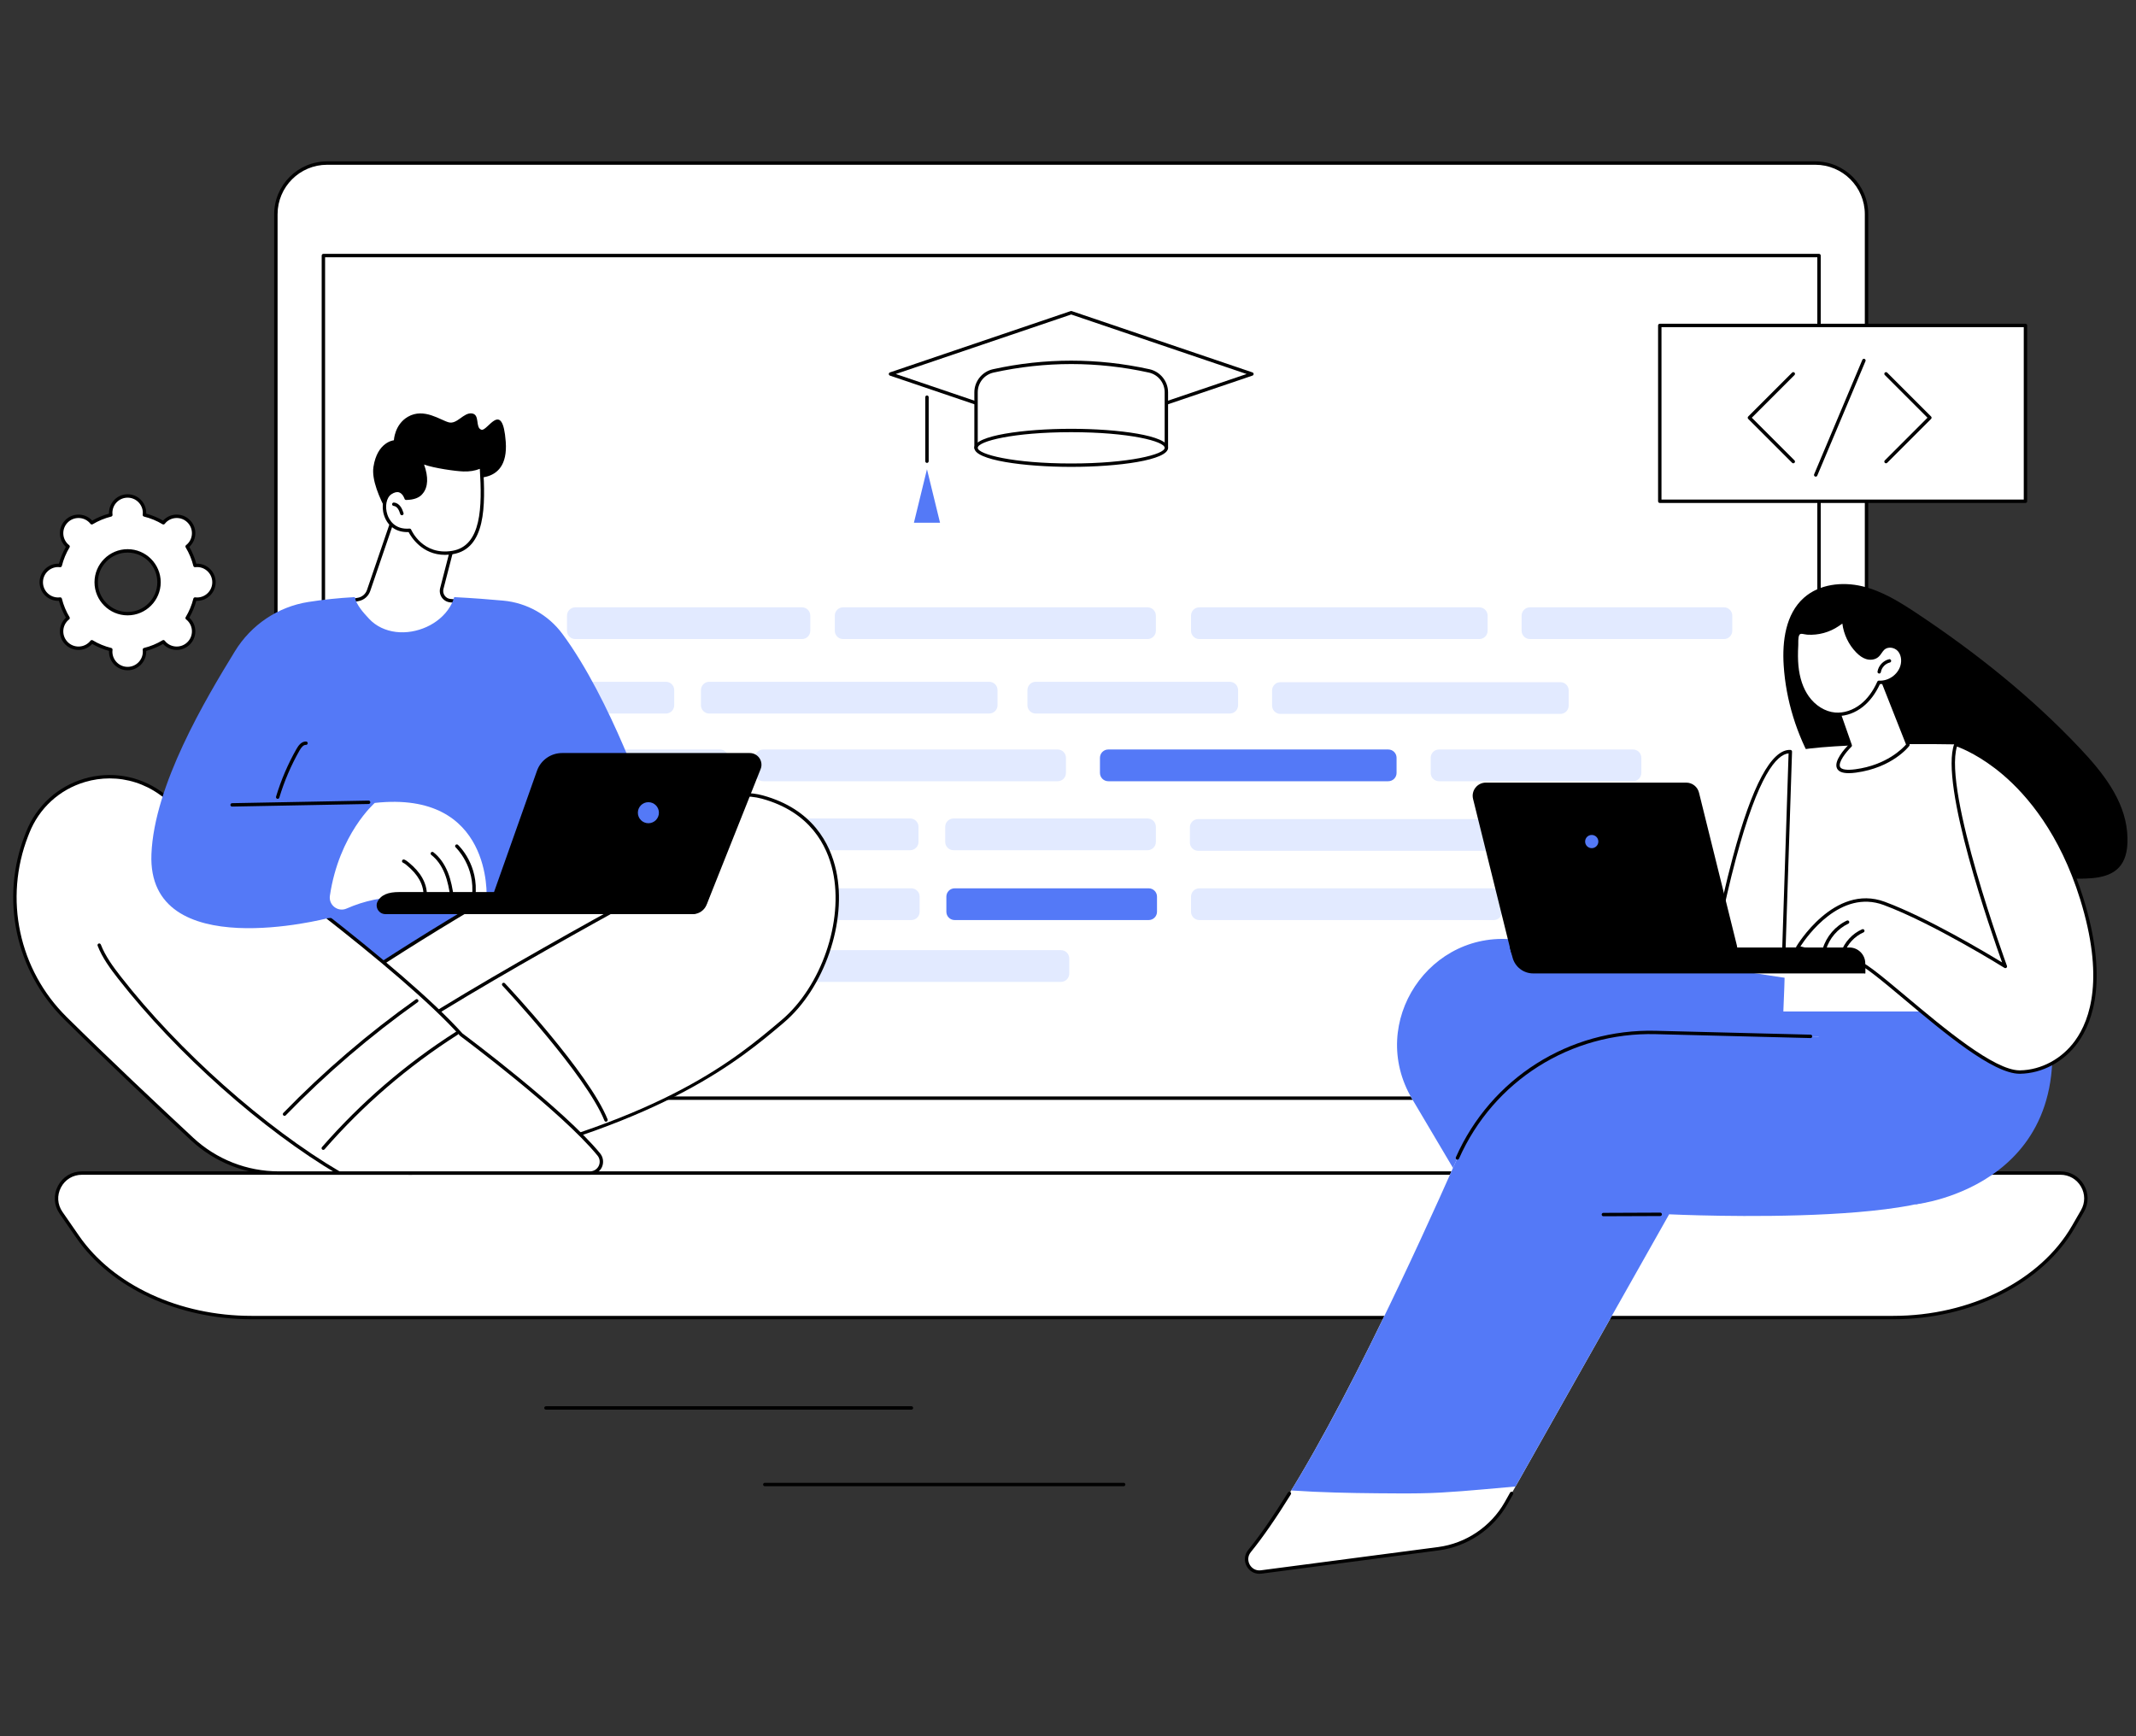
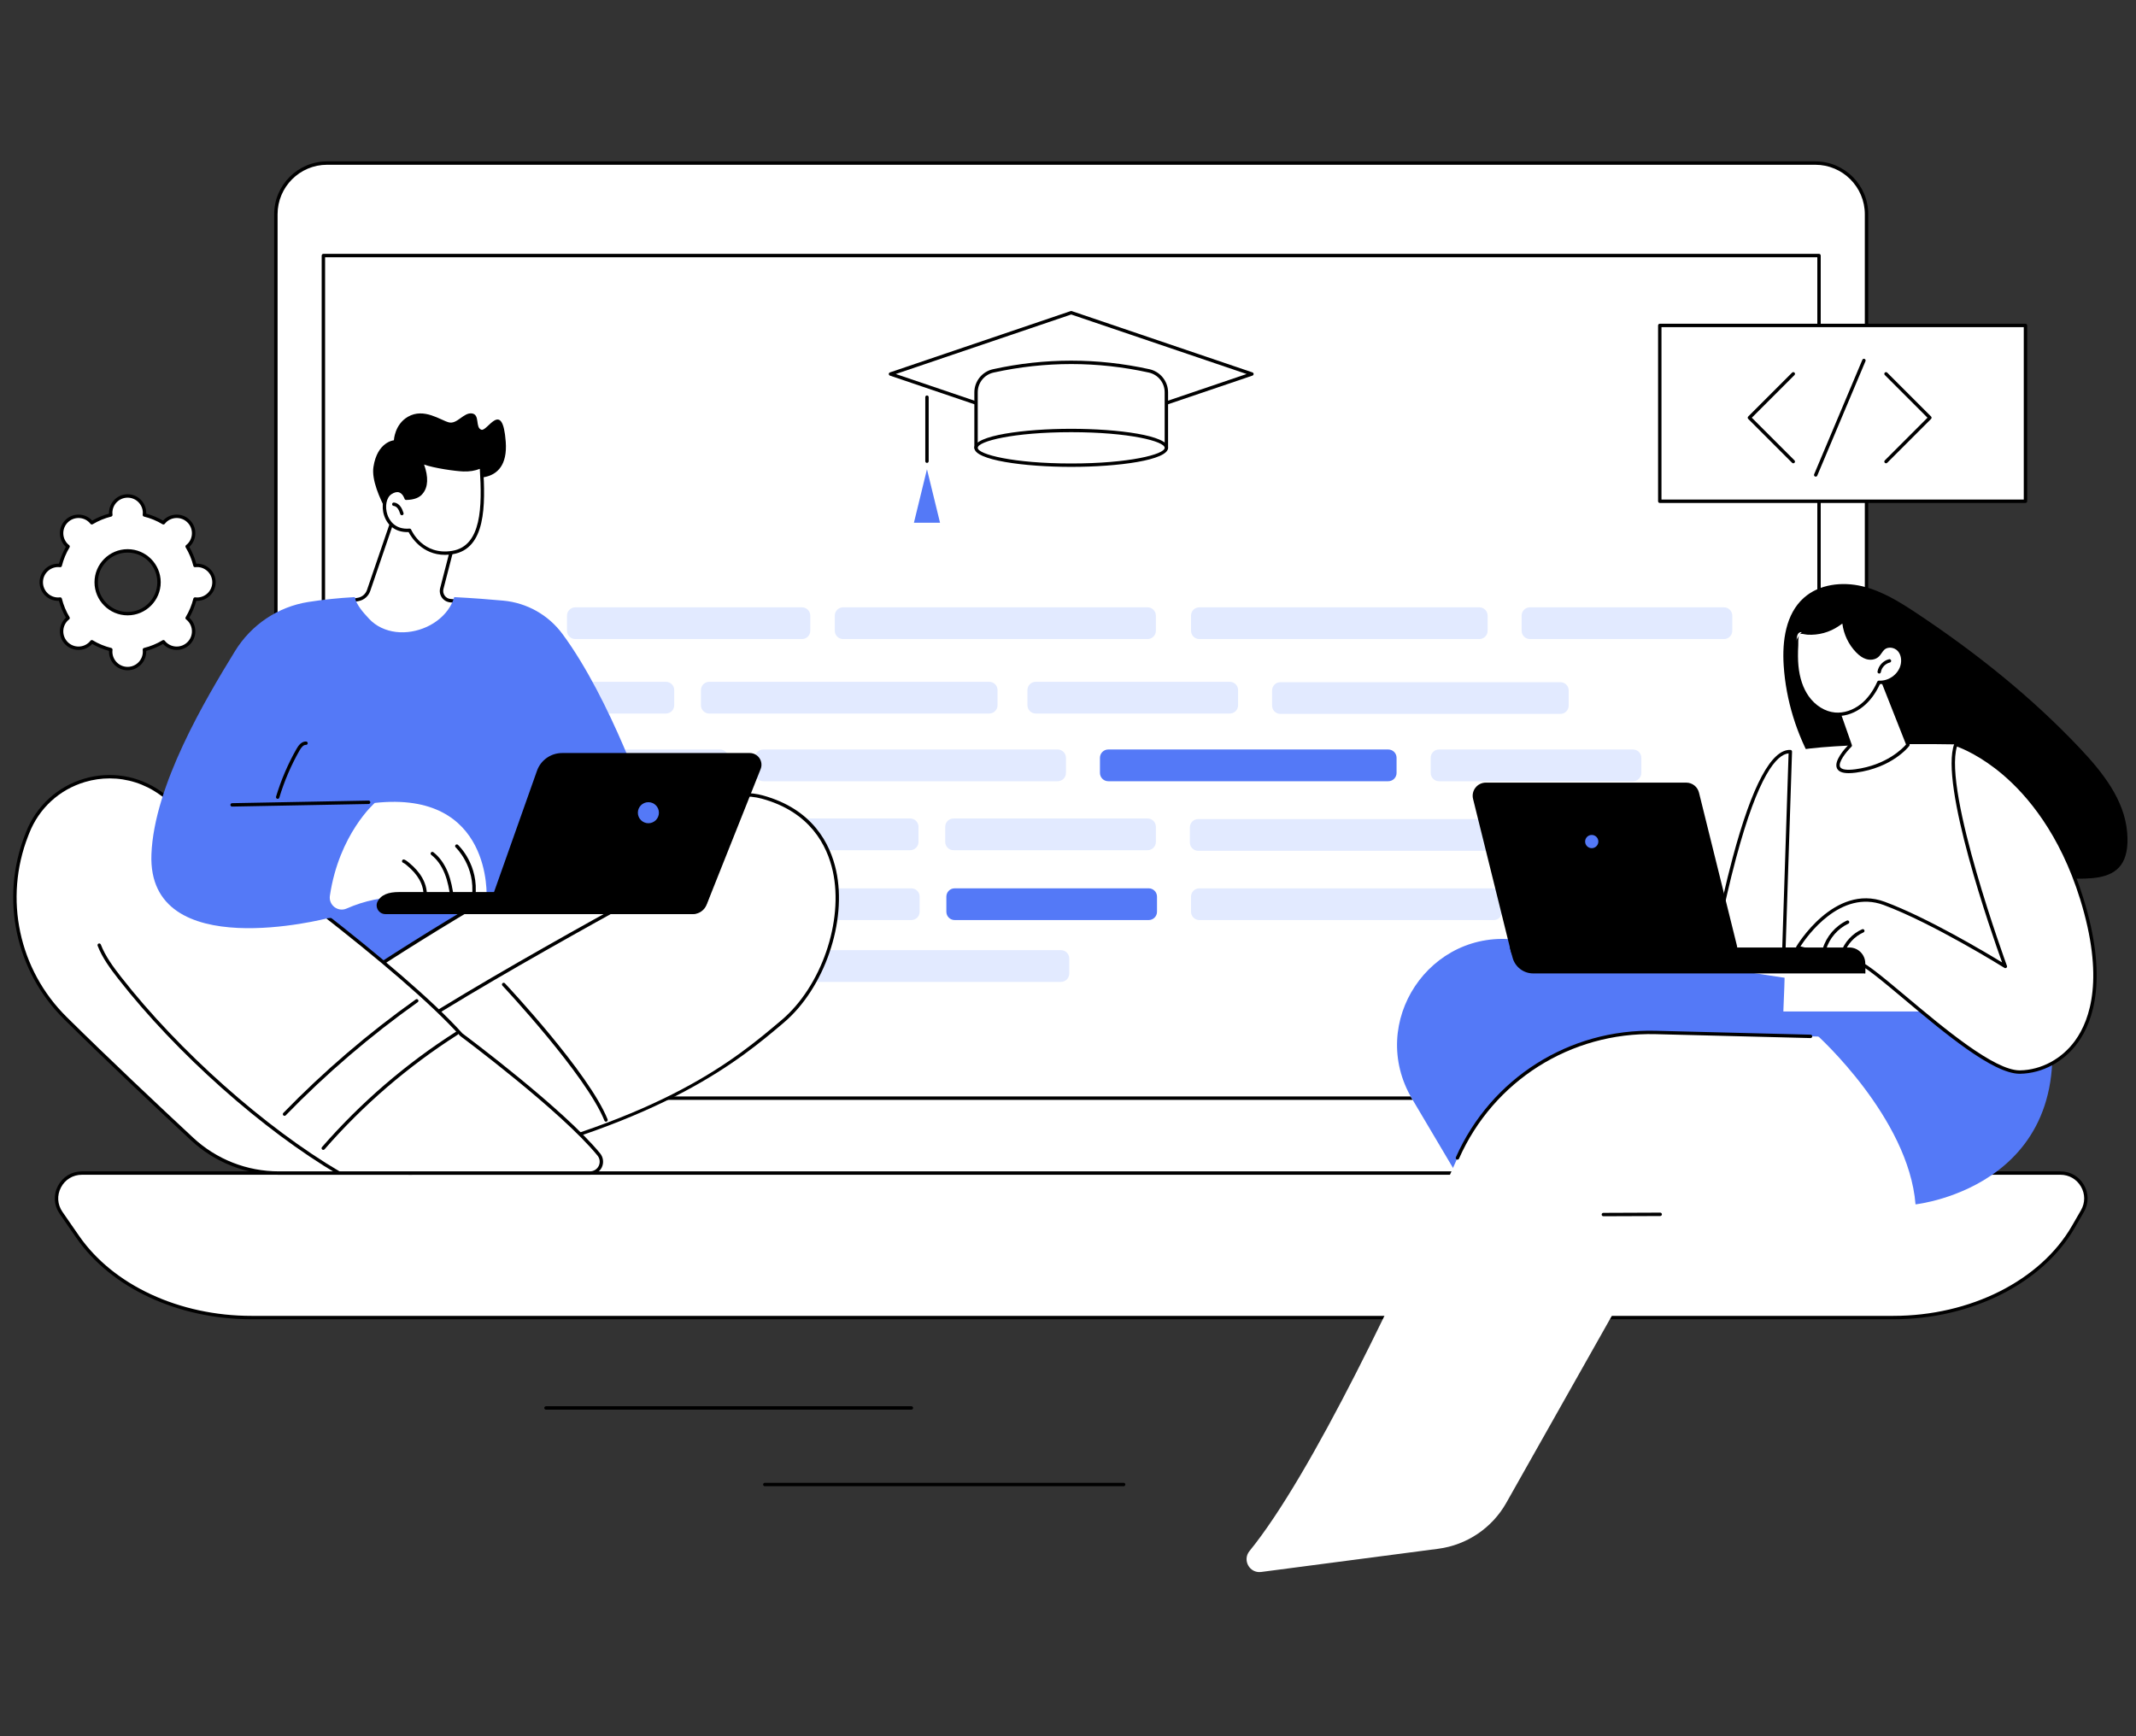
<svg xmlns="http://www.w3.org/2000/svg" width="631" zoomAndPan="magnify" viewBox="0 0 473.25 384.75" height="513" preserveAspectRatio="xMidYMid meet" version="1.2">
  <rect x="0" y="0" width="473.25" height="384.75" fill="#333333" stroke="none" />
  <defs>
    <clipPath id="c8d96a4e95">
      <path d="M 60 35.734 L 414 35.734 L 414 265 L 60 265 Z M 60 35.734 " />
    </clipPath>
    <clipPath id="d39a7544ac">
      <path d="M 276 228 L 437 228 L 437 348.738 L 276 348.738 Z M 276 228 " />
    </clipPath>
    <clipPath id="a36342e8a6">
-       <path d="M 275 330 L 336 330 L 336 348.738 L 275 348.738 Z M 275 330 " />
-     </clipPath>
+       </clipPath>
  </defs>
  <g id="855810817f">
    <path style=" stroke:none;fill-rule:nonzero;fill:#ffffff;fill-opacity:1;" d="M 413.547 263.816 L 61.125 263.816 L 61.125 47.473 C 61.125 41.211 66.199 36.133 72.465 36.133 L 402.203 36.133 C 408.469 36.133 413.547 41.211 413.547 47.473 L 413.547 263.816 " />
    <g clip-rule="nonzero" clip-path="url(#c8d96a4e95)">
      <path style=" stroke:none;fill-rule:nonzero;fill:#000000;fill-opacity:1;" d="M 61.5 263.441 L 413.168 263.441 L 413.168 47.473 C 413.168 41.426 408.25 36.508 402.203 36.508 L 72.465 36.508 C 66.418 36.508 61.5 41.426 61.5 47.473 Z M 413.547 264.191 L 61.125 264.191 C 60.914 264.191 60.746 264.023 60.746 263.816 L 60.746 47.473 C 60.746 41.012 66.004 35.758 72.465 35.758 L 402.203 35.758 C 408.668 35.758 413.926 41.012 413.926 47.473 L 413.926 263.816 C 413.926 264.023 413.754 264.191 413.547 264.191 " />
    </g>
    <path style=" stroke:none;fill-rule:nonzero;fill:#000000;fill-opacity:1;" d="M 72.027 242.949 L 402.645 242.949 L 402.645 57 L 72.027 57 Z M 403.02 243.699 L 71.648 243.699 C 71.441 243.699 71.273 243.531 71.273 243.324 L 71.273 56.625 C 71.273 56.418 71.441 56.25 71.648 56.25 L 403.02 56.25 C 403.23 56.25 403.398 56.418 403.398 56.625 L 403.398 243.324 C 403.398 243.531 403.23 243.699 403.02 243.699 " />
    <path style=" stroke:none;fill-rule:nonzero;fill:#ffffff;fill-opacity:1;" d="M 419.465 291.945 L 55.719 291.945 C 39.629 291.945 24.836 285.07 17.203 274.039 L 13.531 268.73 C 10.953 265.008 13.625 259.926 18.16 259.926 L 456.512 259.926 C 460.84 259.926 463.547 264.598 461.387 268.34 L 459.375 271.836 C 452.316 284.07 436.691 291.945 419.465 291.945 " />
    <path style=" stroke:none;fill-rule:nonzero;fill:#000000;fill-opacity:1;" d="M 18.16 260.301 C 16.168 260.301 14.43 261.352 13.508 263.113 C 12.586 264.867 12.711 266.887 13.84 268.52 L 17.512 273.824 C 25.086 284.77 39.727 291.566 55.719 291.566 L 419.465 291.566 C 436.531 291.566 452.066 283.75 459.047 271.645 L 461.062 268.152 C 462.008 266.516 462.004 264.559 461.059 262.926 C 460.113 261.281 458.41 260.301 456.512 260.301 Z M 419.465 292.32 L 55.719 292.32 C 39.484 292.32 24.605 285.398 16.895 274.254 L 13.219 268.945 C 11.93 267.082 11.789 264.77 12.84 262.762 C 13.895 260.75 15.883 259.547 18.16 259.547 L 456.512 259.547 C 458.684 259.547 460.629 260.668 461.711 262.547 C 462.793 264.422 462.797 266.656 461.715 268.531 L 459.699 272.023 C 452.59 284.355 436.793 292.32 419.465 292.32 " />
    <path style=" stroke:none;fill-rule:nonzero;fill:#ffffff;fill-opacity:1;" d="M 277.371 82.871 L 237.336 96.457 L 197.297 82.871 L 237.336 69.285 L 277.371 82.871 " />
    <path style=" stroke:none;fill-rule:nonzero;fill:#000000;fill-opacity:1;" d="M 198.469 82.871 L 237.336 96.059 L 276.199 82.871 L 237.336 69.684 Z M 237.336 96.832 C 237.293 96.832 237.254 96.824 237.215 96.812 L 197.176 83.227 C 197.023 83.176 196.922 83.031 196.922 82.871 C 196.922 82.711 197.023 82.566 197.176 82.516 L 237.215 68.93 C 237.293 68.902 237.379 68.902 237.457 68.93 L 277.492 82.516 C 277.645 82.566 277.75 82.711 277.75 82.871 C 277.75 83.031 277.645 83.176 277.492 83.227 L 237.457 96.812 C 237.418 96.824 237.375 96.832 237.336 96.832 " />
    <path style=" stroke:none;fill-rule:nonzero;fill:#ffffff;fill-opacity:1;" d="M 258.418 99.23 L 216.25 99.23 L 216.25 86.93 C 216.25 84.645 217.844 82.672 220.074 82.18 C 231.582 79.645 243.09 79.645 254.594 82.18 C 256.828 82.672 258.418 84.645 258.418 86.93 L 258.418 99.23 " />
    <path style=" stroke:none;fill-rule:nonzero;fill:#000000;fill-opacity:1;" d="M 216.629 98.852 L 258.043 98.852 L 258.043 86.93 C 258.043 84.809 256.59 83.004 254.516 82.547 C 243.117 80.039 231.555 80.039 220.156 82.547 C 218.078 83.004 216.629 84.809 216.629 86.93 Z M 258.418 99.605 L 216.25 99.605 C 216.043 99.605 215.875 99.438 215.875 99.23 L 215.875 86.93 C 215.875 84.488 217.605 82.336 219.996 81.812 C 231.5 79.277 243.168 79.277 254.676 81.812 C 257.062 82.336 258.797 84.488 258.797 86.93 L 258.797 99.23 C 258.797 99.438 258.625 99.605 258.418 99.605 " />
    <path style=" stroke:none;fill-rule:nonzero;fill:#ffffff;fill-opacity:1;" d="M 258.418 99.23 C 258.418 101.352 248.98 103.07 237.336 103.07 C 225.691 103.07 216.25 101.352 216.25 99.23 C 216.25 97.105 225.691 95.387 237.336 95.387 C 248.98 95.387 258.418 97.105 258.418 99.23 " />
    <path style=" stroke:none;fill-rule:nonzero;fill:#000000;fill-opacity:1;" d="M 237.336 95.762 C 224.504 95.762 216.629 97.781 216.629 99.23 C 216.629 100.676 224.504 102.695 237.336 102.695 C 250.164 102.695 258.043 100.676 258.043 99.23 C 258.043 97.781 250.164 95.762 237.336 95.762 Z M 237.336 103.449 C 226.93 103.449 215.875 101.969 215.875 99.23 C 215.875 96.488 226.93 95.012 237.336 95.012 C 247.738 95.012 258.797 96.488 258.797 99.23 C 258.797 101.969 247.738 103.449 237.336 103.449 " />
    <path style=" stroke:none;fill-rule:nonzero;fill:#000000;fill-opacity:1;" d="M 205.379 102.57 C 205.172 102.57 205.004 102.398 205.004 102.191 L 205.004 88 C 205.004 87.793 205.172 87.625 205.379 87.625 C 205.59 87.625 205.758 87.793 205.758 88 L 205.758 102.191 C 205.758 102.398 205.59 102.57 205.379 102.57 " />
    <path style=" stroke:none;fill-rule:nonzero;fill:#5479f7;fill-opacity:1;" d="M 208.273 115.824 L 202.488 115.824 L 205.379 103.973 Z M 208.273 115.824 " />
    <path style=" stroke:none;fill-rule:nonzero;fill:#e2eaff;fill-opacity:1;" d="M 89.125 141.602 L 110.473 141.602 C 111.488 141.602 112.312 140.777 112.312 139.762 L 112.312 136.41 C 112.312 135.395 111.488 134.57 110.473 134.57 L 89.125 134.57 C 88.109 134.57 87.289 135.395 87.289 136.41 L 87.289 139.762 C 87.289 140.777 88.109 141.602 89.125 141.602 " />
    <path style=" stroke:none;fill-rule:nonzero;fill:#e2eaff;fill-opacity:1;" d="M 88.875 158.102 L 110.223 158.102 C 111.238 158.102 112.059 157.277 112.059 156.266 L 112.059 152.91 C 112.059 151.895 111.238 151.07 110.223 151.07 L 88.875 151.07 C 87.859 151.07 87.035 151.895 87.035 152.91 L 87.035 156.266 C 87.035 157.277 87.859 158.102 88.875 158.102 " />
    <path style=" stroke:none;fill-rule:nonzero;fill:#e2eaff;fill-opacity:1;" d="M 88.875 173.102 L 110.223 173.102 C 111.238 173.102 112.059 172.281 112.059 171.266 L 112.059 167.91 C 112.059 166.895 111.238 166.07 110.223 166.07 L 88.875 166.07 C 87.859 166.07 87.035 166.895 87.035 167.91 L 87.035 171.266 C 87.035 172.281 87.859 173.102 88.875 173.102 " />
    <path style=" stroke:none;fill-rule:nonzero;fill:#e2eaff;fill-opacity:1;" d="M 127.465 141.602 L 177.688 141.602 C 178.703 141.602 179.527 140.777 179.527 139.762 L 179.527 136.41 C 179.527 135.395 178.703 134.57 177.688 134.57 L 127.465 134.57 C 126.449 134.57 125.625 135.395 125.625 136.41 L 125.625 139.762 C 125.625 140.777 126.449 141.602 127.465 141.602 " />
    <path style=" stroke:none;fill-rule:nonzero;fill:#e2eaff;fill-opacity:1;" d="M 127.211 158.102 L 147.543 158.102 C 148.559 158.102 149.379 157.277 149.379 156.266 L 149.379 152.91 C 149.379 151.895 148.559 151.07 147.543 151.07 L 127.211 151.07 C 126.195 151.07 125.371 151.895 125.371 152.91 L 125.371 156.266 C 125.371 157.277 126.195 158.102 127.211 158.102 " />
    <path style=" stroke:none;fill-rule:nonzero;fill:#e2eaff;fill-opacity:1;" d="M 127.211 173.102 L 159.512 173.102 C 160.527 173.102 161.352 172.281 161.352 171.266 L 161.352 167.91 C 161.352 166.895 160.527 166.07 159.512 166.07 L 127.211 166.07 C 126.195 166.07 125.371 166.895 125.371 167.91 L 125.371 171.266 C 125.371 172.281 126.195 173.102 127.211 173.102 " />
    <path style=" stroke:none;fill-rule:nonzero;fill:#e2eaff;fill-opacity:1;" d="M 89.125 188.387 L 110.473 188.387 C 111.488 188.387 112.312 187.562 112.312 186.547 L 112.312 183.191 C 112.312 182.176 111.488 181.355 110.473 181.355 L 89.125 181.355 C 88.109 181.355 87.289 182.176 87.289 183.191 L 87.289 186.547 C 87.289 187.562 88.109 188.387 89.125 188.387 " />
    <path style=" stroke:none;fill-rule:nonzero;fill:#e2eaff;fill-opacity:1;" d="M 127.465 188.387 L 201.664 188.387 C 202.68 188.387 203.5 187.562 203.5 186.547 L 203.5 183.191 C 203.5 182.176 202.68 181.355 201.664 181.355 L 127.465 181.355 C 126.449 181.355 125.625 182.176 125.625 183.191 L 125.625 186.547 C 125.625 187.562 126.449 188.387 127.465 188.387 " />
    <path style=" stroke:none;fill-rule:nonzero;fill:#e2eaff;fill-opacity:1;" d="M 211.262 188.387 L 254.254 188.387 C 255.27 188.387 256.094 187.562 256.094 186.547 L 256.094 183.191 C 256.094 182.176 255.27 181.355 254.254 181.355 L 211.262 181.355 C 210.246 181.355 209.422 182.176 209.422 183.191 L 209.422 186.547 C 209.422 187.562 210.246 188.387 211.262 188.387 " />
    <path style=" stroke:none;fill-rule:nonzero;fill:#e2eaff;fill-opacity:1;" d="M 186.793 141.602 L 254.254 141.602 C 255.27 141.602 256.094 140.777 256.094 139.762 L 256.094 136.41 C 256.094 135.395 255.27 134.57 254.254 134.57 L 186.793 134.57 C 185.777 134.57 184.957 135.395 184.957 136.41 L 184.957 139.762 C 184.957 140.777 185.777 141.602 186.793 141.602 " />
    <path style=" stroke:none;fill-rule:nonzero;fill:#e2eaff;fill-opacity:1;" d="M 157.141 158.102 L 219.172 158.102 C 220.188 158.102 221.012 157.277 221.012 156.266 L 221.012 152.91 C 221.012 151.895 220.188 151.07 219.172 151.07 L 157.141 151.07 C 156.125 151.07 155.301 151.895 155.301 152.91 L 155.301 156.266 C 155.301 157.277 156.125 158.102 157.141 158.102 " />
    <path style=" stroke:none;fill-rule:nonzero;fill:#e2eaff;fill-opacity:1;" d="M 169.109 173.102 L 234.332 173.102 C 235.348 173.102 236.172 172.281 236.172 171.266 L 236.172 167.91 C 236.172 166.895 235.348 166.07 234.332 166.07 L 169.109 166.07 C 168.094 166.07 167.27 166.895 167.27 167.91 L 167.27 171.266 C 167.27 172.281 168.094 173.102 169.109 173.102 " />
    <path style=" stroke:none;fill-rule:nonzero;fill:#e2eaff;fill-opacity:1;" d="M 89.379 203.863 L 110.727 203.863 C 111.742 203.863 112.562 203.039 112.562 202.023 L 112.562 198.672 C 112.562 197.656 111.742 196.832 110.727 196.832 L 89.379 196.832 C 88.363 196.832 87.539 197.656 87.539 198.672 L 87.539 202.023 C 87.539 203.039 88.363 203.863 89.379 203.863 " />
    <path style=" stroke:none;fill-rule:nonzero;fill:#e2eaff;fill-opacity:1;" d="M 89.605 217.566 L 110.953 217.566 C 111.965 217.566 112.789 216.742 112.789 215.727 L 112.789 212.371 C 112.789 211.355 111.965 210.531 110.953 210.531 L 89.605 210.531 C 88.59 210.531 87.766 211.355 87.766 212.371 L 87.766 215.727 C 87.766 216.742 88.59 217.566 89.605 217.566 " />
    <path style=" stroke:none;fill-rule:nonzero;fill:#e2eaff;fill-opacity:1;" d="M 127.715 203.863 L 201.914 203.863 C 202.93 203.863 203.754 203.039 203.754 202.023 L 203.754 198.672 C 203.754 197.656 202.93 196.832 201.914 196.832 L 127.715 196.832 C 126.699 196.832 125.875 197.656 125.875 198.672 L 125.875 202.023 C 125.875 203.039 126.699 203.863 127.715 203.863 " />
    <path style=" stroke:none;fill-rule:nonzero;fill:#e2eaff;fill-opacity:1;" d="M 127.941 217.566 L 160.242 217.566 C 161.258 217.566 162.082 216.742 162.082 215.727 L 162.082 212.371 C 162.082 211.355 161.258 210.531 160.242 210.531 L 127.941 210.531 C 126.926 210.531 126.102 211.355 126.102 212.371 L 126.102 215.727 C 126.102 216.742 126.926 217.566 127.941 217.566 " />
    <path style=" stroke:none;fill-rule:nonzero;fill:#5479f7;fill-opacity:1;" d="M 211.512 203.863 L 254.508 203.863 C 255.52 203.863 256.344 203.039 256.344 202.023 L 256.344 198.672 C 256.344 197.656 255.52 196.832 254.508 196.832 L 211.512 196.832 C 210.496 196.832 209.676 197.656 209.676 198.672 L 209.676 202.023 C 209.676 203.039 210.496 203.863 211.512 203.863 " />
    <path style=" stroke:none;fill-rule:nonzero;fill:#e2eaff;fill-opacity:1;" d="M 169.84 217.566 L 235.062 217.566 C 236.078 217.566 236.902 216.742 236.902 215.727 L 236.902 212.371 C 236.902 211.355 236.078 210.531 235.062 210.531 L 169.84 210.531 C 168.824 210.531 168 211.355 168 212.371 L 168 215.727 C 168 216.742 168.824 217.566 169.84 217.566 " />
    <path style=" stroke:none;fill-rule:nonzero;fill:#5479f7;fill-opacity:1;" d="M 245.547 173.102 L 307.582 173.102 C 308.598 173.102 309.422 172.281 309.422 171.266 L 309.422 167.91 C 309.422 166.895 308.598 166.07 307.582 166.07 L 245.547 166.07 C 244.531 166.07 243.707 166.895 243.707 167.91 L 243.707 171.266 C 243.707 172.281 244.531 173.102 245.547 173.102 " />
    <path style=" stroke:none;fill-rule:nonzero;fill:#e2eaff;fill-opacity:1;" d="M 229.477 158.102 L 272.469 158.102 C 273.484 158.102 274.309 157.277 274.309 156.266 L 274.309 152.91 C 274.309 151.895 273.484 151.07 272.469 151.07 L 229.477 151.07 C 228.461 151.07 227.637 151.895 227.637 152.91 L 227.637 156.266 C 227.637 157.277 228.461 158.102 229.477 158.102 " />
    <path style=" stroke:none;fill-rule:nonzero;fill:#e2eaff;fill-opacity:1;" d="M 265.719 203.863 L 330.941 203.863 C 331.957 203.863 332.781 203.039 332.781 202.023 L 332.781 198.672 C 332.781 197.656 331.957 196.832 330.941 196.832 L 265.719 196.832 C 264.703 196.832 263.883 197.656 263.883 198.672 L 263.883 202.023 C 263.883 203.039 264.703 203.863 265.719 203.863 " />
    <path style=" stroke:none;fill-rule:nonzero;fill:#e2eaff;fill-opacity:1;" d="M 265.469 188.52 L 330.688 188.52 C 331.707 188.52 332.527 187.695 332.527 186.68 L 332.527 183.324 C 332.527 182.309 331.707 181.488 330.688 181.488 L 265.469 181.488 C 264.453 181.488 263.629 182.309 263.629 183.324 L 263.629 186.68 C 263.629 187.695 264.453 188.52 265.469 188.52 " />
    <path style=" stroke:none;fill-rule:nonzero;fill:#e2eaff;fill-opacity:1;" d="M 265.719 141.602 L 327.754 141.602 C 328.77 141.602 329.594 140.777 329.594 139.762 L 329.594 136.41 C 329.594 135.395 328.77 134.57 327.754 134.57 L 265.719 134.57 C 264.703 134.57 263.883 135.395 263.883 136.41 L 263.883 139.762 C 263.883 140.777 264.703 141.602 265.719 141.602 " />
    <path style=" stroke:none;fill-rule:nonzero;fill:#e2eaff;fill-opacity:1;" d="M 283.684 158.184 L 345.719 158.184 C 346.734 158.184 347.555 157.363 347.555 156.348 L 347.555 152.992 C 347.555 151.977 346.734 151.156 345.719 151.156 L 283.684 151.156 C 282.668 151.156 281.844 151.977 281.844 152.992 L 281.844 156.348 C 281.844 157.363 282.668 158.184 283.684 158.184 " />
    <path style=" stroke:none;fill-rule:nonzero;fill:#e2eaff;fill-opacity:1;" d="M 338.969 141.602 L 381.961 141.602 C 382.977 141.602 383.801 140.777 383.801 139.762 L 383.801 136.41 C 383.801 135.395 382.977 134.57 381.961 134.57 L 338.969 134.57 C 337.953 134.57 337.129 135.395 337.129 136.41 L 337.129 139.762 C 337.129 140.777 337.953 141.602 338.969 141.602 " />
    <path style=" stroke:none;fill-rule:nonzero;fill:#e2eaff;fill-opacity:1;" d="M 318.82 173.102 L 361.812 173.102 C 362.828 173.102 363.652 172.281 363.652 171.266 L 363.652 167.91 C 363.652 166.895 362.828 166.07 361.812 166.07 L 318.82 166.07 C 317.805 166.07 316.984 166.895 316.984 167.91 L 316.984 171.266 C 316.984 172.281 317.805 173.102 318.82 173.102 " />
    <path style=" stroke:none;fill-rule:nonzero;fill:#ffffff;fill-opacity:1;" d="M 448.758 111.066 L 367.738 111.066 L 367.738 72.113 L 448.758 72.113 L 448.758 111.066 " />
    <path style=" stroke:none;fill-rule:nonzero;fill:#000000;fill-opacity:1;" d="M 368.117 110.691 L 448.383 110.691 L 448.383 72.488 L 368.117 72.488 Z M 448.758 111.445 L 367.738 111.445 C 367.531 111.445 367.363 111.277 367.363 111.066 L 367.363 72.113 C 367.363 71.906 367.531 71.738 367.738 71.738 L 448.758 71.738 C 448.969 71.738 449.137 71.906 449.137 72.113 L 449.137 111.066 C 449.137 111.277 448.969 111.445 448.758 111.445 " />
    <path style=" stroke:none;fill-rule:nonzero;fill:#000000;fill-opacity:1;" d="M 417.859 102.656 C 417.766 102.656 417.668 102.617 417.598 102.543 C 417.449 102.398 417.449 102.16 417.598 102.012 L 427.051 92.555 L 417.598 83.098 C 417.449 82.953 417.449 82.711 417.598 82.566 C 417.742 82.418 417.98 82.418 418.129 82.566 L 427.852 92.289 C 427.996 92.438 427.996 92.676 427.852 92.82 L 418.129 102.543 C 418.055 102.617 417.957 102.656 417.859 102.656 " />
    <path style=" stroke:none;fill-rule:nonzero;fill:#000000;fill-opacity:1;" d="M 397.324 102.656 C 397.227 102.656 397.129 102.617 397.055 102.543 L 387.332 92.82 C 387.184 92.676 387.184 92.438 387.332 92.289 L 397.055 82.566 C 397.203 82.418 397.441 82.418 397.586 82.566 C 397.734 82.711 397.734 82.953 397.586 83.098 L 388.129 92.555 L 397.586 102.012 C 397.734 102.16 397.734 102.398 397.586 102.543 C 397.512 102.617 397.418 102.656 397.324 102.656 " />
    <path style=" stroke:none;fill-rule:nonzero;fill:#000000;fill-opacity:1;" d="M 402.285 105.613 C 402.234 105.613 402.188 105.605 402.141 105.582 C 401.945 105.504 401.859 105.281 401.938 105.09 L 412.621 79.727 C 412.703 79.535 412.926 79.445 413.113 79.527 C 413.305 79.605 413.395 79.828 413.316 80.02 L 402.633 105.383 C 402.574 105.527 402.434 105.613 402.285 105.613 " />
    <path style=" stroke:none;fill-rule:nonzero;fill:#000000;fill-opacity:1;" d="M 471.285 184.352 C 470.652 177.16 465.824 171.094 460.867 165.844 C 450.125 154.457 437.805 144.625 424.773 135.953 C 420.973 133.426 417.016 130.953 412.574 129.898 C 408.133 128.844 403.062 129.426 399.656 132.465 C 395.629 136.055 394.844 142.051 395.191 147.438 C 396.184 162.93 404.711 177.77 417.602 186.426 C 427.516 193.086 439.758 195.926 451.605 194.715 C 460.148 193.844 472.508 198.109 471.285 184.352 " />
    <path style=" stroke:none;fill-rule:nonzero;fill:#ffffff;fill-opacity:1;" d="M 401.441 223.598 L 382.422 214.676 L 336.266 208.277 C 316.805 205.578 302.844 226.562 312.852 243.469 L 341.527 291.887 L 341.527 263.086 L 371.18 263.086 L 355.242 243.086 C 355.242 243.086 407.25 244.32 401.441 223.598 " />
    <path style=" stroke:none;fill-rule:nonzero;fill:#5479f7;fill-opacity:1;" d="M 410.484 227.371 L 382.422 214.676 L 336.266 208.277 C 316.805 205.578 302.844 226.562 312.852 243.469 L 333.168 277.773 L 333.168 264.059 L 371.953 264.059 L 355.242 243.086 C 355.242 243.086 416.293 248.09 410.484 227.371 " />
    <g clip-rule="nonzero" clip-path="url(#d39a7544ac)">
      <path style=" stroke:none;fill-rule:nonzero;fill:#ffffff;fill-opacity:1;" d="M 406.094 229.758 L 366.824 228.77 C 347.902 228.293 330.574 239.273 322.91 256.574 C 310.34 284.961 290.723 326.617 276.836 343.676 C 275.207 345.684 276.859 348.648 279.422 348.312 L 318.664 343.168 C 325.004 342.336 330.582 338.57 333.727 333.004 L 369.809 269.062 C 369.809 269.062 442.07 272.547 435.676 258.242 C 429.277 243.938 406.094 229.758 406.094 229.758 " />
    </g>
    <g clip-rule="nonzero" clip-path="url(#a36342e8a6)">
      <path style=" stroke:none;fill-rule:nonzero;fill:#000000;fill-opacity:1;" d="M 279.027 348.715 C 277.859 348.715 276.812 348.105 276.23 347.059 C 275.57 345.875 275.691 344.488 276.547 343.438 C 279.164 340.223 282.129 335.941 285.359 330.715 C 285.469 330.535 285.703 330.48 285.879 330.59 C 286.055 330.699 286.109 330.934 286 331.109 C 282.75 336.363 279.766 340.672 277.129 343.914 C 276.344 344.879 276.492 345.98 276.887 346.691 C 277.281 347.402 278.141 348.105 279.375 347.941 L 318.617 342.793 C 324.805 341.98 330.328 338.254 333.398 332.82 L 334.578 330.727 C 334.68 330.547 334.91 330.48 335.09 330.582 C 335.27 330.688 335.336 330.914 335.234 331.098 L 334.051 333.188 C 330.867 338.828 325.137 342.699 318.715 343.539 L 279.473 348.688 C 279.324 348.707 279.172 348.715 279.027 348.715 " />
    </g>
-     <path style=" stroke:none;fill-rule:nonzero;fill:#5479f7;fill-opacity:1;" d="M 328.578 330.016 C 325.469 330.289 322.355 330.547 319.238 330.719 C 316.117 330.895 313.004 330.922 309.875 330.906 C 303.613 330.879 297.348 330.82 291.086 330.535 C 289.418 330.457 287.754 330.363 286.086 330.25 C 298.543 309.938 312.941 279.082 322.91 256.578 C 330.574 239.273 347.902 228.293 366.824 228.77 L 406.094 229.758 C 406.094 229.758 429.277 243.938 435.676 258.242 C 442.07 272.547 369.812 269.062 369.812 269.062 L 335.773 329.375 C 333.371 329.578 330.973 329.805 328.578 330.016 " />
    <path style=" stroke:none;fill-rule:nonzero;fill:#000000;fill-opacity:1;" d="M 322.91 256.953 C 322.859 256.953 322.805 256.945 322.758 256.922 C 322.566 256.836 322.48 256.613 322.566 256.422 C 330.32 238.914 347.68 227.91 366.832 228.395 L 401.148 229.258 C 401.359 229.262 401.523 229.434 401.516 229.645 C 401.512 229.852 401.344 230.012 401.141 230.012 C 401.137 230.012 401.133 230.012 401.133 230.012 L 366.812 229.145 C 348 228.676 330.883 239.5 323.254 256.73 C 323.191 256.871 323.055 256.953 322.91 256.953 " />
    <path style=" stroke:none;fill-rule:nonzero;fill:#000000;fill-opacity:1;" d="M 355.242 269.492 C 355.035 269.492 354.867 269.324 354.863 269.117 C 354.863 268.91 355.031 268.742 355.242 268.742 L 367.832 268.691 C 368.035 268.688 368.211 268.859 368.211 269.07 C 368.211 269.277 368.043 269.445 367.836 269.445 L 355.242 269.492 " />
    <path style=" stroke:none;fill-rule:nonzero;fill:#5479f7;fill-opacity:1;" d="M 382.422 214.676 L 402.629 229.422 C 402.629 229.422 422.883 247.66 424.402 266.859 C 424.402 266.859 463.738 262.68 452.82 219.23 L 402.977 217.812 L 382.422 214.676 " />
    <path style=" stroke:none;fill-rule:nonzero;fill:#ffffff;fill-opacity:1;" d="M 448.039 224.117 L 433.348 164.938 C 433.348 164.938 406.203 164.387 396.668 166.539 C 396.668 166.539 395.609 214.613 395.117 224.117 L 448.039 224.117 " />
    <path style=" stroke:none;fill-rule:nonzero;fill:#ffffff;fill-opacity:1;" d="M 379.066 214.02 C 379.066 214.02 387.051 166.078 396.668 166.539 L 395.117 214.02 L 379.066 214.02 " />
    <path style=" stroke:none;fill-rule:nonzero;fill:#000000;fill-opacity:1;" d="M 379.512 213.641 L 394.754 213.641 L 396.277 166.93 C 393.656 167.188 389.605 171.629 384.625 190.203 C 381.809 200.707 379.906 211.375 379.512 213.641 Z M 395.117 214.395 L 379.066 214.395 C 378.957 214.395 378.852 214.348 378.777 214.262 C 378.707 214.176 378.676 214.066 378.695 213.957 C 378.715 213.836 380.73 201.816 383.898 190.008 C 388.191 173.984 392.5 165.969 396.684 166.164 C 396.891 166.176 397.051 166.348 397.043 166.555 L 395.492 214.031 C 395.488 214.234 395.32 214.395 395.117 214.395 " />
    <path style=" stroke:none;fill-rule:nonzero;fill:#000000;fill-opacity:1;" d="M 339.691 215.688 L 413.27 215.688 L 413.27 213.473 C 413.27 211.523 411.691 209.941 409.742 209.941 L 334.52 209.941 L 335.125 212.188 C 335.68 214.254 337.551 215.688 339.691 215.688 " />
    <path style=" stroke:none;fill-rule:nonzero;fill:#000000;fill-opacity:1;" d="M 337.594 213.086 L 381.984 213.086 C 383.883 213.086 385.273 211.309 384.816 209.469 L 376.426 175.625 C 376.105 174.324 374.938 173.41 373.594 173.41 L 329.203 173.41 C 327.309 173.41 325.914 175.188 326.371 177.027 L 334.762 210.871 C 335.086 212.172 336.254 213.086 337.594 213.086 " />
    <path style=" stroke:none;fill-rule:nonzero;fill:#5479f7;fill-opacity:1;" d="M 351.199 186.469 C 351.199 187.277 351.855 187.934 352.664 187.934 C 353.473 187.934 354.129 187.277 354.129 186.469 C 354.129 185.66 353.473 185.004 352.664 185.004 C 351.855 185.004 351.199 185.66 351.199 186.469 " />
    <path style=" stroke:none;fill-rule:nonzero;fill:#ffffff;fill-opacity:1;" d="M 398.301 209.941 C 398.301 209.941 406.402 196.066 417.469 200.172 C 428.531 204.277 444.305 214.141 444.305 214.141 C 444.305 214.141 429.742 174.586 433.348 164.938 C 433.348 164.938 452.422 170.664 461.246 199.176 C 470.066 227.688 456.906 237.375 447.57 237.547 C 438.234 237.715 414.824 213.074 411.133 213.086 L 398.301 209.941 " />
    <path style=" stroke:none;fill-rule:nonzero;fill:#000000;fill-opacity:1;" d="M 411.184 212.711 C 412.695 212.773 416.277 215.719 422.434 220.887 C 430.629 227.762 441.832 237.168 447.473 237.168 C 447.504 237.168 447.535 237.168 447.562 237.168 C 452.277 237.082 456.832 234.621 459.754 230.586 C 463.211 225.809 466.211 216.504 460.887 199.289 C 456.359 184.668 449.082 176.207 443.777 171.68 C 438.914 167.535 434.773 165.848 433.582 165.418 C 430.523 175.398 444.516 213.621 444.656 214.012 C 444.715 214.16 444.668 214.332 444.543 214.434 C 444.418 214.531 444.242 214.543 444.105 214.461 C 443.949 214.359 428.238 204.57 417.336 200.523 C 407.785 196.984 400.379 207.414 398.898 209.699 Z M 447.473 237.922 C 441.559 237.922 430.691 228.801 421.949 221.461 C 417.047 217.352 412.418 213.465 411.137 213.465 C 411.137 213.465 411.137 213.465 411.133 213.465 C 411.102 213.465 411.074 213.461 411.047 213.453 L 398.211 210.309 C 398.098 210.281 398.004 210.199 397.953 210.09 C 397.91 209.98 397.918 209.855 397.977 209.754 C 398.059 209.613 406.363 195.652 417.598 199.82 C 427.039 203.324 440.039 211.09 443.582 213.254 C 441.281 206.863 429.664 173.719 432.992 164.809 C 433.062 164.621 433.266 164.523 433.457 164.578 C 433.652 164.637 438.367 166.09 444.23 171.078 C 449.625 175.668 457.02 184.25 461.602 199.066 C 467.023 216.578 463.922 226.113 460.363 231.027 C 457.305 235.254 452.523 237.832 447.578 237.922 C 447.543 237.922 447.508 237.922 447.473 237.922 " />
    <path style=" stroke:none;fill-rule:nonzero;fill:#000000;fill-opacity:1;" d="M 408.25 211.473 C 408.207 211.473 408.168 211.465 408.125 211.449 C 407.93 211.383 407.824 211.168 407.895 210.973 C 408.668 208.746 410.414 206.855 412.57 205.906 C 412.762 205.824 412.984 205.91 413.066 206.102 C 413.152 206.289 413.062 206.512 412.875 206.598 C 410.906 207.461 409.312 209.188 408.605 211.219 C 408.551 211.375 408.406 211.473 408.25 211.473 " />
    <path style=" stroke:none;fill-rule:nonzero;fill:#000000;fill-opacity:1;" d="M 404.215 210.664 C 404.18 210.664 404.145 210.656 404.109 210.645 C 403.91 210.586 403.797 210.379 403.855 210.176 C 404.656 207.492 406.652 205.172 409.191 203.98 C 409.379 203.895 409.602 203.973 409.691 204.16 C 409.781 204.348 409.699 204.574 409.512 204.664 C 407.164 205.766 405.32 207.906 404.578 210.395 C 404.531 210.559 404.379 210.664 404.215 210.664 " />
    <path style=" stroke:none;fill-rule:nonzero;fill:#000000;fill-opacity:1;" d="M 413.27 215.688 L 413.27 213.473 C 413.27 211.523 411.691 209.941 409.742 209.941 L 395.117 209.941 L 413.27 215.688 " />
    <path style=" stroke:none;fill-rule:nonzero;fill:#ffffff;fill-opacity:1;" d="M 416.352 148.863 L 422.73 165.031 C 422.73 165.031 419.156 169.75 411.133 170.824 C 403.113 171.898 409.938 165.188 409.938 165.188 L 406.062 154.102 L 416.352 148.863 " />
    <path style=" stroke:none;fill-rule:nonzero;fill:#000000;fill-opacity:1;" d="M 406.527 154.289 L 410.293 165.066 C 410.344 165.203 410.305 165.355 410.203 165.457 C 408.973 166.664 407.203 168.949 407.688 169.938 C 407.973 170.523 409.18 170.707 411.086 170.449 C 418.012 169.523 421.59 165.785 422.301 164.965 L 416.152 149.387 Z M 409.59 171.316 C 408.203 171.316 407.355 170.969 407.008 170.266 C 406.215 168.645 408.754 165.863 409.504 165.09 L 405.711 154.227 C 405.645 154.051 405.727 153.852 405.895 153.766 L 416.18 148.531 C 416.277 148.48 416.387 148.477 416.484 148.512 C 416.586 148.551 416.664 148.629 416.703 148.727 L 423.082 164.895 C 423.129 165.016 423.113 165.156 423.031 165.262 C 422.883 165.457 419.27 170.113 411.184 171.199 C 410.59 171.277 410.059 171.316 409.59 171.316 " />
    <path style=" stroke:none;fill-rule:nonzero;fill:#ffffff;fill-opacity:1;" d="M 398.09 147.562 C 398.324 150.02 399.012 152.48 400.434 154.496 C 401.859 156.512 404.09 158.035 406.547 158.254 C 408.68 158.441 410.832 157.641 412.504 156.309 C 414.18 154.977 415.406 153.145 416.277 151.191 C 418.512 151.336 420.742 149.793 421.398 147.652 C 421.777 146.418 421.617 144.965 420.754 144.008 C 419.887 143.051 418.25 142.797 417.277 143.645 C 416.723 144.129 416.441 144.875 415.867 145.336 C 415.23 145.852 414.309 145.914 413.527 145.66 C 412.75 145.406 412.09 144.875 411.52 144.285 C 409.715 142.438 408.617 139.914 408.492 137.336 C 408.508 137.578 407.391 138.27 407.191 138.402 C 406.699 138.742 406.176 139.035 405.633 139.285 C 404.562 139.777 403.41 140.094 402.238 140.215 C 401.641 140.281 401.043 140.293 400.445 140.254 C 399.973 140.223 399.297 139.977 398.836 140.102 C 397.875 140.363 398.086 142.191 398.047 142.934 C 397.965 144.473 397.941 146.023 398.09 147.562 " />
-     <path style=" stroke:none;fill-rule:nonzero;fill:#000000;fill-opacity:1;" d="M 408.117 137.352 Z M 399.133 140.441 C 399.059 140.441 398.992 140.449 398.934 140.465 C 398.418 140.605 398.422 141.766 398.426 142.461 C 398.43 142.648 398.43 142.82 398.422 142.953 C 398.324 144.762 398.336 146.215 398.461 147.527 C 398.723 150.234 399.488 152.504 400.742 154.277 C 402.199 156.34 404.379 157.684 406.582 157.879 C 408.492 158.047 410.566 157.371 412.27 156.012 C 413.758 154.832 414.988 153.156 415.934 151.039 C 416 150.895 416.145 150.805 416.301 150.812 C 418.367 150.949 420.438 149.512 421.039 147.543 C 421.406 146.336 421.184 145.047 420.473 144.258 C 419.703 143.41 418.297 143.254 417.523 143.93 C 417.293 144.133 417.109 144.398 416.914 144.68 C 416.684 145.012 416.445 145.355 416.105 145.629 C 415.41 146.184 414.379 146.332 413.414 146.02 C 412.68 145.781 411.992 145.312 411.246 144.551 C 409.578 142.836 408.488 140.551 408.191 138.176 C 408.012 138.309 407.797 138.457 407.527 138.633 L 407.406 138.715 C 406.902 139.059 406.359 139.367 405.793 139.629 C 404.68 140.141 403.496 140.465 402.277 140.59 C 401.656 140.656 401.035 140.668 400.422 140.629 C 400.23 140.617 400.031 140.578 399.816 140.539 C 399.586 140.492 399.332 140.441 399.133 140.441 Z M 407.164 158.656 C 406.945 158.656 406.73 158.648 406.512 158.629 C 404.098 158.414 401.707 156.949 400.125 154.715 C 398.797 152.832 397.984 150.438 397.715 147.598 C 397.582 146.25 397.57 144.762 397.668 142.914 C 397.676 142.789 397.676 142.637 397.676 142.465 C 397.668 141.492 397.664 140.027 398.738 139.738 C 399.121 139.633 399.566 139.723 399.961 139.797 C 400.152 139.836 400.328 139.871 400.469 139.879 C 401.039 139.914 401.621 139.902 402.199 139.84 C 403.336 139.723 404.441 139.422 405.477 138.945 C 406.004 138.703 406.508 138.414 406.977 138.094 C 407.008 138.07 407.055 138.043 407.117 138.004 C 407.812 137.547 408.055 137.34 408.129 137.246 C 408.164 137.09 408.305 136.965 408.477 136.957 C 408.668 136.953 408.859 137.109 408.871 137.316 C 408.988 139.801 410.055 142.242 411.789 144.023 C 412.441 144.695 413.031 145.102 413.648 145.301 C 414.379 145.539 415.137 145.441 415.633 145.043 C 415.887 144.836 416.086 144.551 416.293 144.25 C 416.508 143.941 416.727 143.625 417.027 143.363 C 418.113 142.414 419.984 142.598 421.031 143.754 C 421.934 144.75 422.211 146.285 421.758 147.762 C 421.074 150.004 418.844 151.605 416.516 151.578 C 415.535 153.699 414.266 155.387 412.738 156.602 C 411.074 157.926 409.078 158.656 407.164 158.656 " />
+     <path style=" stroke:none;fill-rule:nonzero;fill:#000000;fill-opacity:1;" d="M 408.117 137.352 Z M 399.133 140.441 C 399.059 140.441 398.992 140.449 398.934 140.465 C 398.418 140.605 398.422 141.766 398.426 142.461 C 398.43 142.648 398.43 142.82 398.422 142.953 C 398.324 144.762 398.336 146.215 398.461 147.527 C 398.723 150.234 399.488 152.504 400.742 154.277 C 402.199 156.34 404.379 157.684 406.582 157.879 C 408.492 158.047 410.566 157.371 412.27 156.012 C 413.758 154.832 414.988 153.156 415.934 151.039 C 416 150.895 416.145 150.805 416.301 150.812 C 418.367 150.949 420.438 149.512 421.039 147.543 C 421.406 146.336 421.184 145.047 420.473 144.258 C 419.703 143.41 418.297 143.254 417.523 143.93 C 417.293 144.133 417.109 144.398 416.914 144.68 C 416.684 145.012 416.445 145.355 416.105 145.629 C 415.41 146.184 414.379 146.332 413.414 146.02 C 412.68 145.781 411.992 145.312 411.246 144.551 C 409.578 142.836 408.488 140.551 408.191 138.176 C 408.012 138.309 407.797 138.457 407.527 138.633 L 407.406 138.715 C 406.902 139.059 406.359 139.367 405.793 139.629 C 404.68 140.141 403.496 140.465 402.277 140.59 C 401.656 140.656 401.035 140.668 400.422 140.629 C 400.23 140.617 400.031 140.578 399.816 140.539 C 399.586 140.492 399.332 140.441 399.133 140.441 Z M 407.164 158.656 C 406.945 158.656 406.73 158.648 406.512 158.629 C 404.098 158.414 401.707 156.949 400.125 154.715 C 398.797 152.832 397.984 150.438 397.715 147.598 C 397.582 146.25 397.57 144.762 397.668 142.914 C 397.676 142.789 397.676 142.637 397.676 142.465 C 399.121 139.633 399.566 139.723 399.961 139.797 C 400.152 139.836 400.328 139.871 400.469 139.879 C 401.039 139.914 401.621 139.902 402.199 139.84 C 403.336 139.723 404.441 139.422 405.477 138.945 C 406.004 138.703 406.508 138.414 406.977 138.094 C 407.008 138.07 407.055 138.043 407.117 138.004 C 407.812 137.547 408.055 137.34 408.129 137.246 C 408.164 137.09 408.305 136.965 408.477 136.957 C 408.668 136.953 408.859 137.109 408.871 137.316 C 408.988 139.801 410.055 142.242 411.789 144.023 C 412.441 144.695 413.031 145.102 413.648 145.301 C 414.379 145.539 415.137 145.441 415.633 145.043 C 415.887 144.836 416.086 144.551 416.293 144.25 C 416.508 143.941 416.727 143.625 417.027 143.363 C 418.113 142.414 419.984 142.598 421.031 143.754 C 421.934 144.75 422.211 146.285 421.758 147.762 C 421.074 150.004 418.844 151.605 416.516 151.578 C 415.535 153.699 414.266 155.387 412.738 156.602 C 411.074 157.926 409.078 158.656 407.164 158.656 " />
    <path style=" stroke:none;fill-rule:nonzero;fill:#ffffff;fill-opacity:1;" d="M 418.629 146.434 C 417.484 146.699 416.543 147.703 416.352 148.863 L 418.629 146.434 " />
    <path style=" stroke:none;fill-rule:nonzero;fill:#000000;fill-opacity:1;" d="M 416.352 149.242 C 416.332 149.242 416.312 149.238 416.293 149.234 C 416.086 149.203 415.945 149.012 415.98 148.805 C 416.195 147.492 417.25 146.367 418.547 146.07 C 418.75 146.023 418.949 146.148 418.996 146.352 C 419.043 146.555 418.918 146.758 418.715 146.801 C 417.707 147.035 416.891 147.906 416.723 148.926 C 416.691 149.109 416.535 149.242 416.352 149.242 " />
    <path style=" stroke:none;fill-rule:nonzero;fill:#000000;fill-opacity:1;" d="M 102.703 105.496 C 102.703 105.496 112.836 108.43 112.051 97.867 C 111.34 88.371 108.016 95.641 106.668 95.219 C 105.219 94.766 106.414 91.844 104.547 91.605 C 102.703 91.371 101.289 94.051 99.445 93.586 C 97.605 93.117 93.938 90.297 90.387 92.34 C 87.41 94.051 87.27 97.555 87.27 97.555 C 87.27 97.555 83.59 97.867 82.738 103.473 C 81.891 109.078 89.535 119.508 89.535 119.508 L 102.703 105.496 " />
    <path style=" stroke:none;fill-rule:nonzero;fill:#ffffff;fill-opacity:1;" d="M 87.07 115.043 L 81.664 130.848 C 81.32 131.859 80.461 132.605 79.414 132.809 L 77.008 133.277 C 77.008 133.277 83.266 146.859 93.809 144.586 C 104.352 142.309 102.031 133.277 102.031 133.277 L 99.801 133.098 C 98.465 132.988 97.551 131.703 97.887 130.406 L 100.391 120.691 C 100.391 120.691 90.176 112.457 87.07 115.043 " />
    <path style=" stroke:none;fill-rule:nonzero;fill:#000000;fill-opacity:1;" d="M 77.566 133.551 C 78.742 135.824 84.656 146.176 93.727 144.215 C 97 143.512 99.324 142.074 100.641 139.941 C 102.234 137.359 101.879 134.492 101.719 133.629 L 99.77 133.473 C 99.023 133.41 98.344 133.027 97.91 132.418 C 97.477 131.805 97.332 131.039 97.52 130.312 L 99.965 120.836 C 97.078 118.543 89.777 113.531 87.391 115.27 L 82.023 130.969 C 81.633 132.102 80.664 132.949 79.484 133.176 Z M 91.465 145.215 C 82.207 145.215 76.727 133.562 76.668 133.434 C 76.617 133.328 76.621 133.207 76.672 133.105 C 76.727 133 76.824 132.93 76.938 132.906 L 79.344 132.438 C 80.254 132.262 81.008 131.605 81.309 130.727 L 86.715 114.922 C 86.734 114.855 86.777 114.797 86.828 114.754 C 90.078 112.047 99.559 119.535 100.629 120.398 C 100.742 120.492 100.793 120.645 100.758 120.789 L 98.25 130.5 C 98.117 131.008 98.219 131.551 98.523 131.977 C 98.828 132.406 99.305 132.68 99.832 132.719 L 102.062 132.898 C 102.223 132.914 102.355 133.027 102.395 133.184 C 102.438 133.336 103.344 137.004 101.281 140.336 C 99.855 142.648 97.367 144.203 93.887 144.953 C 93.055 145.133 92.242 145.215 91.465 145.215 " />
    <path style=" stroke:none;fill-rule:nonzero;fill:#ffffff;fill-opacity:1;" d="M 90.754 117.5 C 90.754 117.5 93.371 123.547 100.23 122.43 C 107.086 121.312 107.262 112.59 106.648 103.316 C 105.652 103.805 104.438 104.141 102.688 104.086 C 99.711 103.996 93.523 102.805 93.234 102.121 C 94.348 104.742 94.773 107.434 93.383 109.113 C 92.836 109.844 91.805 110.371 89.984 110.406 C 89.984 110.406 89.117 107.5 86.531 109.188 C 83.941 110.871 84.906 117.984 90.754 117.5 " />
    <path style=" stroke:none;fill-rule:nonzero;fill:#000000;fill-opacity:1;" d="M 93.582 101.973 Z M 90.754 117.125 C 90.902 117.125 91.039 117.215 91.098 117.352 C 91.199 117.586 93.695 123.113 100.168 122.059 C 106.727 120.992 106.832 112.211 106.309 103.883 C 105.219 104.32 104.047 104.504 102.676 104.465 C 100.941 104.41 96.129 103.734 93.957 102.93 C 94.953 105.715 94.855 107.922 93.672 109.352 C 92.992 110.266 91.75 110.75 89.992 110.781 C 89.992 110.781 89.988 110.781 89.984 110.781 C 89.82 110.781 89.672 110.672 89.625 110.512 C 89.621 110.504 89.281 109.41 88.461 109.113 C 87.98 108.938 87.398 109.066 86.734 109.5 C 85.609 110.234 85.219 112.238 85.844 114.066 C 86.191 115.078 87.363 117.402 90.723 117.125 C 90.73 117.125 90.742 117.125 90.754 117.125 Z M 98.59 122.945 C 93.496 122.945 91.07 118.934 90.527 117.891 C 87.957 118.012 85.945 116.688 85.133 114.309 C 84.387 112.137 84.898 109.797 86.324 108.871 C 87.199 108.301 88.008 108.141 88.723 108.406 C 89.594 108.723 90.055 109.574 90.242 110.02 C 91.613 109.957 92.566 109.574 93.082 108.887 C 94.516 107.156 93.766 104.332 92.887 102.27 C 92.805 102.078 92.895 101.855 93.086 101.773 C 93.266 101.699 93.473 101.773 93.566 101.941 C 94.113 102.477 99.617 103.617 102.699 103.711 C 104.164 103.754 105.367 103.523 106.484 102.98 C 106.594 102.926 106.73 102.93 106.836 102.992 C 106.945 103.059 107.016 103.168 107.023 103.293 C 107.605 112.105 107.613 121.609 100.289 122.801 C 99.691 122.898 99.125 122.945 98.59 122.945 " />
    <path style=" stroke:none;fill-rule:nonzero;fill:#000000;fill-opacity:1;" d="M 89.047 114.168 C 88.887 114.168 88.742 114.07 88.688 113.914 C 88.543 113.484 88.391 113.043 88.137 112.691 C 87.891 112.344 87.547 112.125 87.223 112.102 C 87.016 112.086 86.859 111.906 86.875 111.699 C 86.891 111.492 87.07 111.34 87.277 111.348 C 87.828 111.387 88.367 111.719 88.75 112.254 C 89.066 112.691 89.246 113.211 89.402 113.668 C 89.469 113.863 89.363 114.078 89.168 114.148 C 89.125 114.16 89.086 114.168 89.047 114.168 " />
    <path style=" stroke:none;fill-rule:nonzero;fill:#5479f7;fill-opacity:1;" d="M 72.934 201.152 L 104.906 197.145 L 107.961 204.445 L 83.199 216.504 C 83.199 216.504 70.934 208.051 72.934 201.152 " />
    <path style=" stroke:none;fill-rule:nonzero;fill:#ffffff;fill-opacity:1;" d="M 64.965 226.66 C 64.965 226.66 144.754 169.988 168.895 176.605 C 193.039 183.219 187.594 214.332 173.387 226.332 C 163.512 234.672 147.875 248.008 103.699 258.301 C 59.52 268.59 64.965 226.66 64.965 226.66 " />
    <path style=" stroke:none;fill-rule:nonzero;fill:#000000;fill-opacity:1;" d="M 65.32 226.867 C 65.129 228.664 63.711 244.871 73.484 253.711 C 80.039 259.641 90.176 261.062 103.613 257.934 C 147.496 247.711 162.848 234.742 173.004 226.16 L 173.145 226.043 C 181.957 218.598 186.953 204.102 184.516 193.047 C 183.254 187.332 179.504 179.902 168.797 176.969 C 145.566 170.605 69.074 224.219 65.32 226.867 Z M 90.91 260.301 C 83.422 260.301 77.418 258.285 72.977 254.266 C 62.379 244.68 64.566 226.789 64.59 226.609 C 64.602 226.508 64.66 226.41 64.746 226.352 C 64.945 226.207 84.969 212.02 107.688 198.824 C 138.254 181.07 158.879 173.469 168.996 176.242 C 180.066 179.277 183.945 186.965 185.25 192.883 C 187.742 204.191 182.637 219.008 173.629 226.617 L 173.492 226.738 C 163.898 234.84 147.844 248.402 103.781 258.664 C 99.098 259.758 94.805 260.301 90.91 260.301 " />
    <path style=" stroke:none;fill-rule:nonzero;fill:#000000;fill-opacity:1;" d="M 134.266 248.543 C 134.117 248.543 133.977 248.449 133.918 248.305 C 129.883 238.223 111.5 218.59 111.312 218.391 C 111.172 218.238 111.18 218 111.332 217.859 C 111.48 217.719 111.719 217.723 111.863 217.875 C 112.621 218.684 130.531 237.809 134.617 248.023 C 134.695 248.215 134.598 248.438 134.406 248.516 C 134.359 248.531 134.312 248.543 134.266 248.543 " />
    <path style=" stroke:none;fill-rule:nonzero;fill:#000000;fill-opacity:1;" d="M 82.328 234.527 C 82.219 234.527 82.113 234.48 82.039 234.391 C 81.906 234.234 81.926 233.996 82.086 233.859 C 94.312 223.605 149.578 193.863 150.137 193.566 C 150.32 193.469 150.547 193.535 150.648 193.719 C 150.746 193.902 150.676 194.129 150.492 194.227 C 149.938 194.527 94.738 224.234 82.57 234.438 C 82.5 234.496 82.414 234.527 82.328 234.527 " />
    <path style=" stroke:none;fill-rule:nonzero;fill:#ffffff;fill-opacity:1;" d="M 132.676 255.809 C 133.293 256.562 133.418 257.602 133.004 258.484 C 132.586 259.363 131.699 259.926 130.727 259.926 C 123.035 259.926 104.055 259.926 61.781 259.926 C 54.641 259.926 47.766 257.223 42.539 252.355 C 35.117 245.449 23.926 234.926 14.488 225.598 C 3.793 215.02 0.418 199.102 5.891 185.086 C 5.973 184.879 6.055 184.672 6.137 184.465 C 10.77 172.691 25.203 168.371 35.508 175.703 C 56.285 190.48 89.18 214.766 102.219 229.27 C 102.219 229.27 124.492 245.805 132.676 255.809 " />
    <path style=" stroke:none;fill-rule:nonzero;fill:#000000;fill-opacity:1;" d="M 24.289 172.477 C 22.469 172.477 20.633 172.738 18.832 173.273 C 13.156 174.957 8.656 179.09 6.488 184.602 L 6.242 185.227 C 0.82 199.113 4.16 214.855 14.754 225.328 C 24.113 234.582 35.168 244.984 42.793 252.082 C 47.969 256.895 54.711 259.547 61.781 259.547 L 130.727 259.547 C 131.547 259.547 132.309 259.066 132.66 258.32 C 133.016 257.578 132.906 256.684 132.383 256.047 C 124.324 246.195 102.219 229.738 101.996 229.574 C 101.973 229.559 101.957 229.543 101.938 229.523 C 88.695 214.789 54.496 189.672 35.293 176.012 C 32.016 173.68 28.184 172.477 24.289 172.477 Z M 130.727 260.301 L 61.781 260.301 C 54.52 260.301 47.594 257.578 42.281 252.633 C 34.652 245.531 23.59 235.125 14.227 225.863 C 3.418 215.18 0.008 199.121 5.543 184.949 L 5.785 184.328 C 8.043 178.594 12.719 174.305 18.613 172.551 C 24.492 170.805 30.73 171.844 35.727 175.395 C 54.949 189.066 89.164 214.203 102.473 228.992 C 103.422 229.695 124.988 245.812 132.965 255.566 C 133.672 256.43 133.816 257.637 133.344 258.645 C 132.867 259.652 131.836 260.301 130.727 260.301 " />
    <path style=" stroke:none;fill-rule:nonzero;fill:#000000;fill-opacity:1;" d="M 75.117 260.301 C 75.051 260.301 74.988 260.285 74.926 260.25 C 58.211 250.414 39.082 233.395 26.195 216.883 C 24.465 214.664 22.684 212.273 21.633 209.559 C 21.559 209.363 21.652 209.145 21.848 209.07 C 22.039 208.992 22.258 209.09 22.336 209.285 C 23.352 211.902 25.094 214.246 26.789 216.422 C 39.621 232.863 58.668 249.809 75.309 259.602 C 75.488 259.707 75.547 259.938 75.441 260.117 C 75.371 260.234 75.246 260.301 75.117 260.301 " />
    <path style=" stroke:none;fill-rule:nonzero;fill:#000000;fill-opacity:1;" d="M 71.625 254.789 C 71.535 254.789 71.449 254.758 71.375 254.695 C 71.219 254.559 71.203 254.32 71.34 254.164 C 79.965 244.27 89.953 235.672 101.023 228.617 C 101.199 228.504 101.434 228.559 101.543 228.734 C 101.656 228.91 101.602 229.141 101.43 229.254 C 90.418 236.27 80.488 244.816 71.906 254.66 C 71.832 254.746 71.73 254.789 71.625 254.789 " />
    <path style=" stroke:none;fill-rule:nonzero;fill:#000000;fill-opacity:1;" d="M 63.039 247.246 C 62.945 247.246 62.848 247.211 62.777 247.141 C 62.629 246.992 62.625 246.754 62.77 246.605 C 71.742 237.371 81.617 228.906 92.113 221.449 C 92.281 221.328 92.52 221.367 92.637 221.539 C 92.758 221.707 92.719 221.945 92.551 222.062 C 82.09 229.492 72.25 237.93 63.309 247.129 C 63.234 247.207 63.137 247.246 63.039 247.246 " />
    <path style=" stroke:none;fill-rule:nonzero;fill:#5479f7;fill-opacity:1;" d="M 124.609 140.461 C 121.492 136.246 116.723 133.566 111.504 133.086 C 108.531 132.812 104.805 132.52 100.648 132.309 C 100.418 133.059 100.098 133.781 99.684 134.465 C 98.48 136.449 96.59 137.977 94.488 138.926 C 92.383 139.871 90.031 140.301 87.73 140.023 C 85.48 139.75 83.336 138.793 81.781 137.117 C 80.512 135.75 78.988 134.098 78.602 132.305 C 74.828 132.52 71.855 132.832 68.316 133.383 C 61.559 134.441 55.625 138.465 52.051 144.297 C 45.5 154.98 34.16 173.984 33.551 189.273 C 32.574 213.914 72.578 203.461 72.578 203.461 L 117.508 199.336 L 143.539 179.191 C 143.539 179.191 135.438 155.09 124.609 140.461 " />
    <path style=" stroke:none;fill-rule:nonzero;fill:#ffffff;fill-opacity:1;" d="M 73.09 198.48 C 72.781 200.559 74.883 202.16 76.801 201.309 C 80.723 199.574 84.969 198.699 89.258 198.738 L 107.805 198.926 C 107.805 198.926 109.254 175.023 83.031 177.91 C 83.031 177.91 75.117 184.797 73.09 198.48 " />
    <path style=" stroke:none;fill-rule:nonzero;fill:#000000;fill-opacity:1;" d="M 94.145 199.395 C 94.125 199.395 94.109 199.395 94.09 199.391 C 93.883 199.359 93.742 199.168 93.77 198.965 C 93.961 197.668 93.656 196.227 92.91 194.906 C 92.285 193.789 91.352 192.73 90.066 191.676 C 89.828 191.48 89.57 191.277 89.293 191.156 C 89.102 191.074 89.012 190.852 89.098 190.66 C 89.18 190.473 89.402 190.383 89.594 190.469 C 89.961 190.625 90.277 190.875 90.543 191.094 C 91.906 192.207 92.895 193.336 93.57 194.535 C 94.395 196.004 94.73 197.613 94.516 199.07 C 94.488 199.262 94.328 199.395 94.145 199.395 " />
    <path style=" stroke:none;fill-rule:nonzero;fill:#000000;fill-opacity:1;" d="M 100.141 199.051 C 99.953 199.051 99.793 198.914 99.766 198.727 C 99.543 197.152 99.223 195.309 98.535 193.59 C 97.832 191.824 96.801 190.387 95.555 189.43 C 95.391 189.305 95.359 189.066 95.484 188.902 C 95.613 188.738 95.848 188.703 96.016 188.832 C 97.367 189.871 98.48 191.422 99.238 193.312 C 99.953 195.105 100.281 197.004 100.512 198.621 C 100.543 198.828 100.398 199.02 100.191 199.047 C 100.176 199.051 100.156 199.051 100.141 199.051 " />
    <path style=" stroke:none;fill-rule:nonzero;fill:#000000;fill-opacity:1;" d="M 104.941 199.051 C 104.926 199.051 104.914 199.051 104.898 199.047 C 104.691 199.023 104.543 198.836 104.566 198.629 C 105.367 191.945 100.996 187.793 100.953 187.75 C 100.801 187.609 100.793 187.371 100.934 187.219 C 101.078 187.066 101.312 187.059 101.465 187.199 C 101.66 187.379 106.16 191.656 105.316 198.719 C 105.293 198.91 105.129 199.051 104.941 199.051 " />
    <path style=" stroke:none;fill-rule:nonzero;fill:#000000;fill-opacity:1;" d="M 153.098 202.551 L 85.441 202.551 C 85.043 202.551 84.641 202.449 84.312 202.219 C 83.539 201.688 83.27 200.734 83.574 199.918 C 84.371 198.242 86.023 197.656 88.461 197.656 L 157.535 197.656 L 156.641 200.094 C 156.086 201.57 154.676 202.551 153.098 202.551 " />
    <path style=" stroke:none;fill-rule:nonzero;fill:#000000;fill-opacity:1;" d="M 153.48 202.551 C 154.836 202.551 156.051 201.727 156.551 200.469 L 168.527 170.402 C 168.844 169.605 168.746 168.703 168.266 167.992 C 167.785 167.281 166.98 166.855 166.121 166.855 L 124.543 166.855 C 122.039 166.855 119.801 168.434 118.969 170.797 L 107.723 202.551 L 153.48 202.551 " />
    <path style=" stroke:none;fill-rule:nonzero;fill:#5479f7;fill-opacity:1;" d="M 141.324 180.078 C 141.324 181.367 142.367 182.41 143.656 182.41 C 144.945 182.41 145.988 181.367 145.988 180.078 C 145.988 178.789 144.945 177.746 143.656 177.746 C 142.367 177.746 141.324 178.789 141.324 180.078 " />
    <path style=" stroke:none;fill-rule:nonzero;fill:#000000;fill-opacity:1;" d="M 51.422 178.719 C 51.219 178.719 51.051 178.559 51.047 178.352 C 51.043 178.145 51.207 177.969 51.414 177.965 L 81.664 177.391 C 81.883 177.395 82.043 177.555 82.047 177.762 C 82.055 177.969 81.887 178.141 81.68 178.145 L 51.43 178.719 C 51.43 178.719 51.426 178.719 51.422 178.719 " />
    <path style=" stroke:none;fill-rule:nonzero;fill:#000000;fill-opacity:1;" d="M 61.523 177.004 C 61.488 177.004 61.453 177 61.418 176.984 C 61.219 176.926 61.105 176.719 61.164 176.52 C 62.27 172.84 63.793 169.281 65.695 165.941 C 66.105 165.219 66.766 164.27 67.809 164.297 C 68.02 164.301 68.18 164.477 68.176 164.684 C 68.168 164.891 67.996 165.059 67.785 165.047 C 67.777 165.047 67.766 165.047 67.758 165.047 C 67.289 165.047 66.84 165.449 66.348 166.312 C 64.477 169.605 62.973 173.109 61.887 176.734 C 61.836 176.898 61.688 177.004 61.523 177.004 " />
    <path style=" stroke:none;fill-rule:nonzero;fill:#ffffff;fill-opacity:1;" d="M 28.273 135.973 C 24.43 135.973 21.316 132.859 21.316 129.016 C 21.316 125.176 24.43 122.062 28.273 122.062 C 32.117 122.062 35.23 125.176 35.23 129.016 C 35.23 132.859 32.117 135.973 28.273 135.973 Z M 43.66 125.27 C 43.504 125.27 43.355 125.285 43.203 125.301 C 42.832 123.801 42.238 122.383 41.461 121.09 C 41.578 120.996 41.691 120.902 41.801 120.789 C 43.266 119.328 43.266 116.957 41.801 115.496 C 40.34 114.031 37.965 114.031 36.504 115.496 C 36.395 115.605 36.297 115.719 36.203 115.84 C 34.91 115.059 33.492 114.465 31.988 114.094 C 32.008 113.945 32.02 113.793 32.02 113.641 C 32.02 111.57 30.344 109.895 28.273 109.895 C 26.203 109.895 24.527 111.57 24.527 113.641 C 24.527 113.793 24.539 113.945 24.559 114.094 C 23.055 114.465 21.637 115.059 20.344 115.84 C 20.25 115.719 20.152 115.605 20.043 115.496 C 18.582 114.031 16.207 114.031 14.746 115.496 C 13.281 116.957 13.281 119.328 14.746 120.789 C 14.855 120.902 14.969 120.996 15.086 121.09 C 14.309 122.383 13.715 123.801 13.344 125.301 C 13.191 125.285 13.043 125.27 12.887 125.27 C 10.82 125.27 9.141 126.949 9.141 129.016 C 9.141 131.086 10.82 132.762 12.887 132.762 C 13.043 132.762 13.191 132.75 13.344 132.73 C 13.715 134.234 14.309 135.652 15.086 136.941 C 14.969 137.035 14.855 137.133 14.746 137.242 C 13.281 138.703 13.281 141.078 14.746 142.539 C 16.207 144 18.582 144 20.043 142.539 C 20.152 142.43 20.25 142.316 20.344 142.195 C 21.637 142.977 23.055 143.566 24.559 143.941 C 24.539 144.09 24.527 144.242 24.527 144.395 C 24.527 146.465 26.203 148.141 28.273 148.141 C 30.344 148.141 32.02 146.465 32.02 144.395 C 32.02 144.242 32.008 144.09 31.988 143.941 C 33.492 143.566 34.91 142.977 36.203 142.195 C 36.297 142.316 36.395 142.43 36.504 142.539 C 37.965 144 40.34 144 41.801 142.539 C 43.266 141.078 43.266 138.703 41.801 137.242 C 41.691 137.133 41.578 137.035 41.461 136.941 C 42.238 135.652 42.832 134.234 43.203 132.73 C 43.355 132.75 43.504 132.762 43.66 132.762 C 45.73 132.762 47.406 131.086 47.406 129.016 C 47.406 126.949 45.73 125.27 43.66 125.27 " />
    <path style=" stroke:none;fill-rule:nonzero;fill:#000000;fill-opacity:1;" d="M 28.273 122.441 C 24.645 122.441 21.691 125.391 21.691 129.016 C 21.691 132.645 24.645 135.598 28.273 135.598 C 31.902 135.598 34.855 132.645 34.855 129.016 C 34.855 125.391 31.902 122.441 28.273 122.441 Z M 28.273 136.348 C 24.23 136.348 20.938 133.059 20.938 129.016 C 20.938 124.973 24.23 121.684 28.273 121.684 C 32.316 121.684 35.609 124.973 35.609 129.016 C 35.609 133.059 32.316 136.348 28.273 136.348 Z M 20.344 141.82 C 20.41 141.82 20.477 141.836 20.539 141.875 C 21.816 142.645 23.199 143.215 24.648 143.574 C 24.832 143.621 24.953 143.797 24.93 143.984 C 24.914 144.141 24.902 144.273 24.902 144.395 C 24.902 146.25 26.414 147.762 28.273 147.762 C 30.133 147.762 31.645 146.25 31.645 144.395 C 31.645 144.273 31.633 144.141 31.617 143.984 C 31.594 143.797 31.715 143.621 31.898 143.574 C 33.352 143.215 34.73 142.645 36.008 141.875 C 36.172 141.773 36.383 141.812 36.5 141.965 C 36.598 142.086 36.684 142.184 36.77 142.273 C 38.082 143.586 40.223 143.586 41.535 142.273 C 42.172 141.637 42.523 140.793 42.523 139.891 C 42.523 138.992 42.172 138.145 41.535 137.508 C 41.449 137.422 41.348 137.332 41.227 137.238 C 41.078 137.121 41.039 136.91 41.137 136.75 C 41.906 135.473 42.48 134.09 42.84 132.641 C 42.887 132.457 43.062 132.336 43.25 132.359 C 43.402 132.375 43.535 132.387 43.66 132.387 C 45.516 132.387 47.031 130.875 47.031 129.016 C 47.031 127.16 45.516 125.648 43.66 125.648 C 43.535 125.648 43.406 125.656 43.25 125.676 C 43.059 125.699 42.887 125.578 42.84 125.395 C 42.48 123.945 41.906 122.562 41.137 121.285 C 41.039 121.121 41.078 120.914 41.227 120.793 C 41.348 120.699 41.449 120.613 41.535 120.523 C 42.172 119.891 42.523 119.043 42.523 118.145 C 42.523 117.242 42.172 116.398 41.535 115.762 C 40.223 114.449 38.082 114.449 36.77 115.762 C 36.684 115.848 36.594 115.949 36.5 116.07 C 36.383 116.219 36.172 116.258 36.008 116.16 C 34.734 115.391 33.352 114.82 31.898 114.461 C 31.715 114.414 31.594 114.238 31.617 114.047 C 31.633 113.895 31.645 113.762 31.645 113.641 C 31.645 111.781 30.133 110.27 28.273 110.27 C 26.414 110.27 24.902 111.781 24.902 113.641 C 24.902 113.762 24.914 113.895 24.93 114.047 C 24.953 114.238 24.832 114.414 24.648 114.461 C 23.195 114.82 21.816 115.391 20.539 116.16 C 20.375 116.258 20.164 116.219 20.047 116.07 C 19.953 115.949 19.867 115.852 19.777 115.762 C 18.465 114.449 16.324 114.449 15.012 115.762 C 14.375 116.398 14.023 117.242 14.023 118.145 C 14.023 119.043 14.375 119.891 15.012 120.523 C 15.098 120.609 15.199 120.699 15.32 120.793 C 15.469 120.914 15.508 121.121 15.41 121.285 C 14.641 122.562 14.066 123.945 13.707 125.395 C 13.66 125.578 13.488 125.699 13.297 125.676 C 13.141 125.656 13.012 125.648 12.887 125.648 C 11.027 125.648 9.52 127.16 9.52 129.016 C 9.52 130.875 11.027 132.387 12.887 132.387 C 13.012 132.387 13.145 132.375 13.297 132.359 C 13.488 132.336 13.66 132.457 13.707 132.641 C 14.066 134.09 14.641 135.473 15.41 136.75 C 15.508 136.91 15.469 137.121 15.32 137.238 C 15.199 137.336 15.098 137.422 15.012 137.508 C 14.375 138.145 14.023 138.992 14.023 139.891 C 14.023 140.793 14.375 141.637 15.012 142.273 C 16.324 143.586 18.465 143.586 19.777 142.273 C 19.863 142.184 19.953 142.082 20.047 141.965 C 20.121 141.871 20.23 141.82 20.344 141.82 Z M 28.273 148.516 C 26 148.516 24.148 146.668 24.148 144.395 C 24.148 144.34 24.152 144.285 24.152 144.227 C 22.848 143.871 21.598 143.355 20.426 142.684 C 20.387 142.727 20.348 142.766 20.309 142.805 C 18.703 144.41 16.086 144.41 14.477 142.805 C 13.699 142.027 13.27 140.992 13.27 139.891 C 13.27 138.789 13.699 137.754 14.477 136.977 C 14.52 136.938 14.559 136.898 14.602 136.859 C 13.93 135.691 13.41 134.438 13.059 133.133 C 13 133.137 12.941 133.137 12.887 133.137 C 10.613 133.137 8.766 131.289 8.766 129.016 C 8.766 126.742 10.613 124.895 12.887 124.895 C 12.941 124.895 13 124.898 13.059 124.902 C 13.41 123.594 13.93 122.344 14.602 121.172 C 14.559 121.133 14.52 121.098 14.477 121.059 C 13.699 120.277 13.27 119.246 13.27 118.145 C 13.27 117.043 13.699 116.008 14.477 115.23 C 16.086 113.621 18.703 113.621 20.309 115.23 C 20.348 115.27 20.387 115.309 20.426 115.352 C 21.598 114.68 22.848 114.16 24.152 113.809 C 24.152 113.75 24.148 113.695 24.148 113.641 C 24.148 111.367 26 109.516 28.273 109.516 C 30.547 109.516 32.395 111.367 32.395 113.641 C 32.395 113.695 32.395 113.75 32.395 113.809 C 33.699 114.16 34.949 114.68 36.121 115.352 C 36.16 115.309 36.199 115.266 36.238 115.23 C 37.844 113.621 40.461 113.621 42.066 115.23 C 42.848 116.008 43.277 117.043 43.277 118.145 C 43.277 119.246 42.848 120.277 42.066 121.059 C 42.031 121.098 41.988 121.137 41.945 121.172 C 42.617 122.344 43.137 123.594 43.488 124.902 C 43.547 124.898 43.605 124.895 43.66 124.895 C 45.934 124.895 47.781 126.742 47.781 129.016 C 47.781 131.289 45.934 133.137 43.66 133.137 C 43.605 133.137 43.547 133.137 43.488 133.133 C 43.137 134.438 42.617 135.691 41.945 136.859 C 41.988 136.898 42.031 136.938 42.066 136.977 C 42.848 137.754 43.277 138.789 43.277 139.891 C 43.277 140.992 42.848 142.027 42.066 142.805 C 40.461 144.41 37.844 144.41 36.238 142.805 C 36.199 142.766 36.16 142.727 36.121 142.684 C 34.949 143.355 33.699 143.871 32.395 144.227 C 32.395 144.285 32.395 144.34 32.395 144.395 C 32.395 146.668 30.547 148.516 28.273 148.516 " />
    <path style=" stroke:none;fill-rule:nonzero;fill:#000000;fill-opacity:1;" d="M 201.934 312.344 L 120.957 312.344 C 120.75 312.344 120.582 312.176 120.582 311.969 C 120.582 311.762 120.75 311.594 120.957 311.594 L 201.934 311.594 C 202.141 311.594 202.309 311.762 202.309 311.969 C 202.309 312.176 202.141 312.344 201.934 312.344 " />
    <path style=" stroke:none;fill-rule:nonzero;fill:#000000;fill-opacity:1;" d="M 248.953 329.312 L 169.453 329.312 C 169.242 329.312 169.074 329.141 169.074 328.934 C 169.074 328.727 169.242 328.559 169.453 328.559 L 248.953 328.559 C 249.16 328.559 249.328 328.727 249.328 328.934 C 249.328 329.141 249.16 329.312 248.953 329.312 " />
  </g>
</svg>